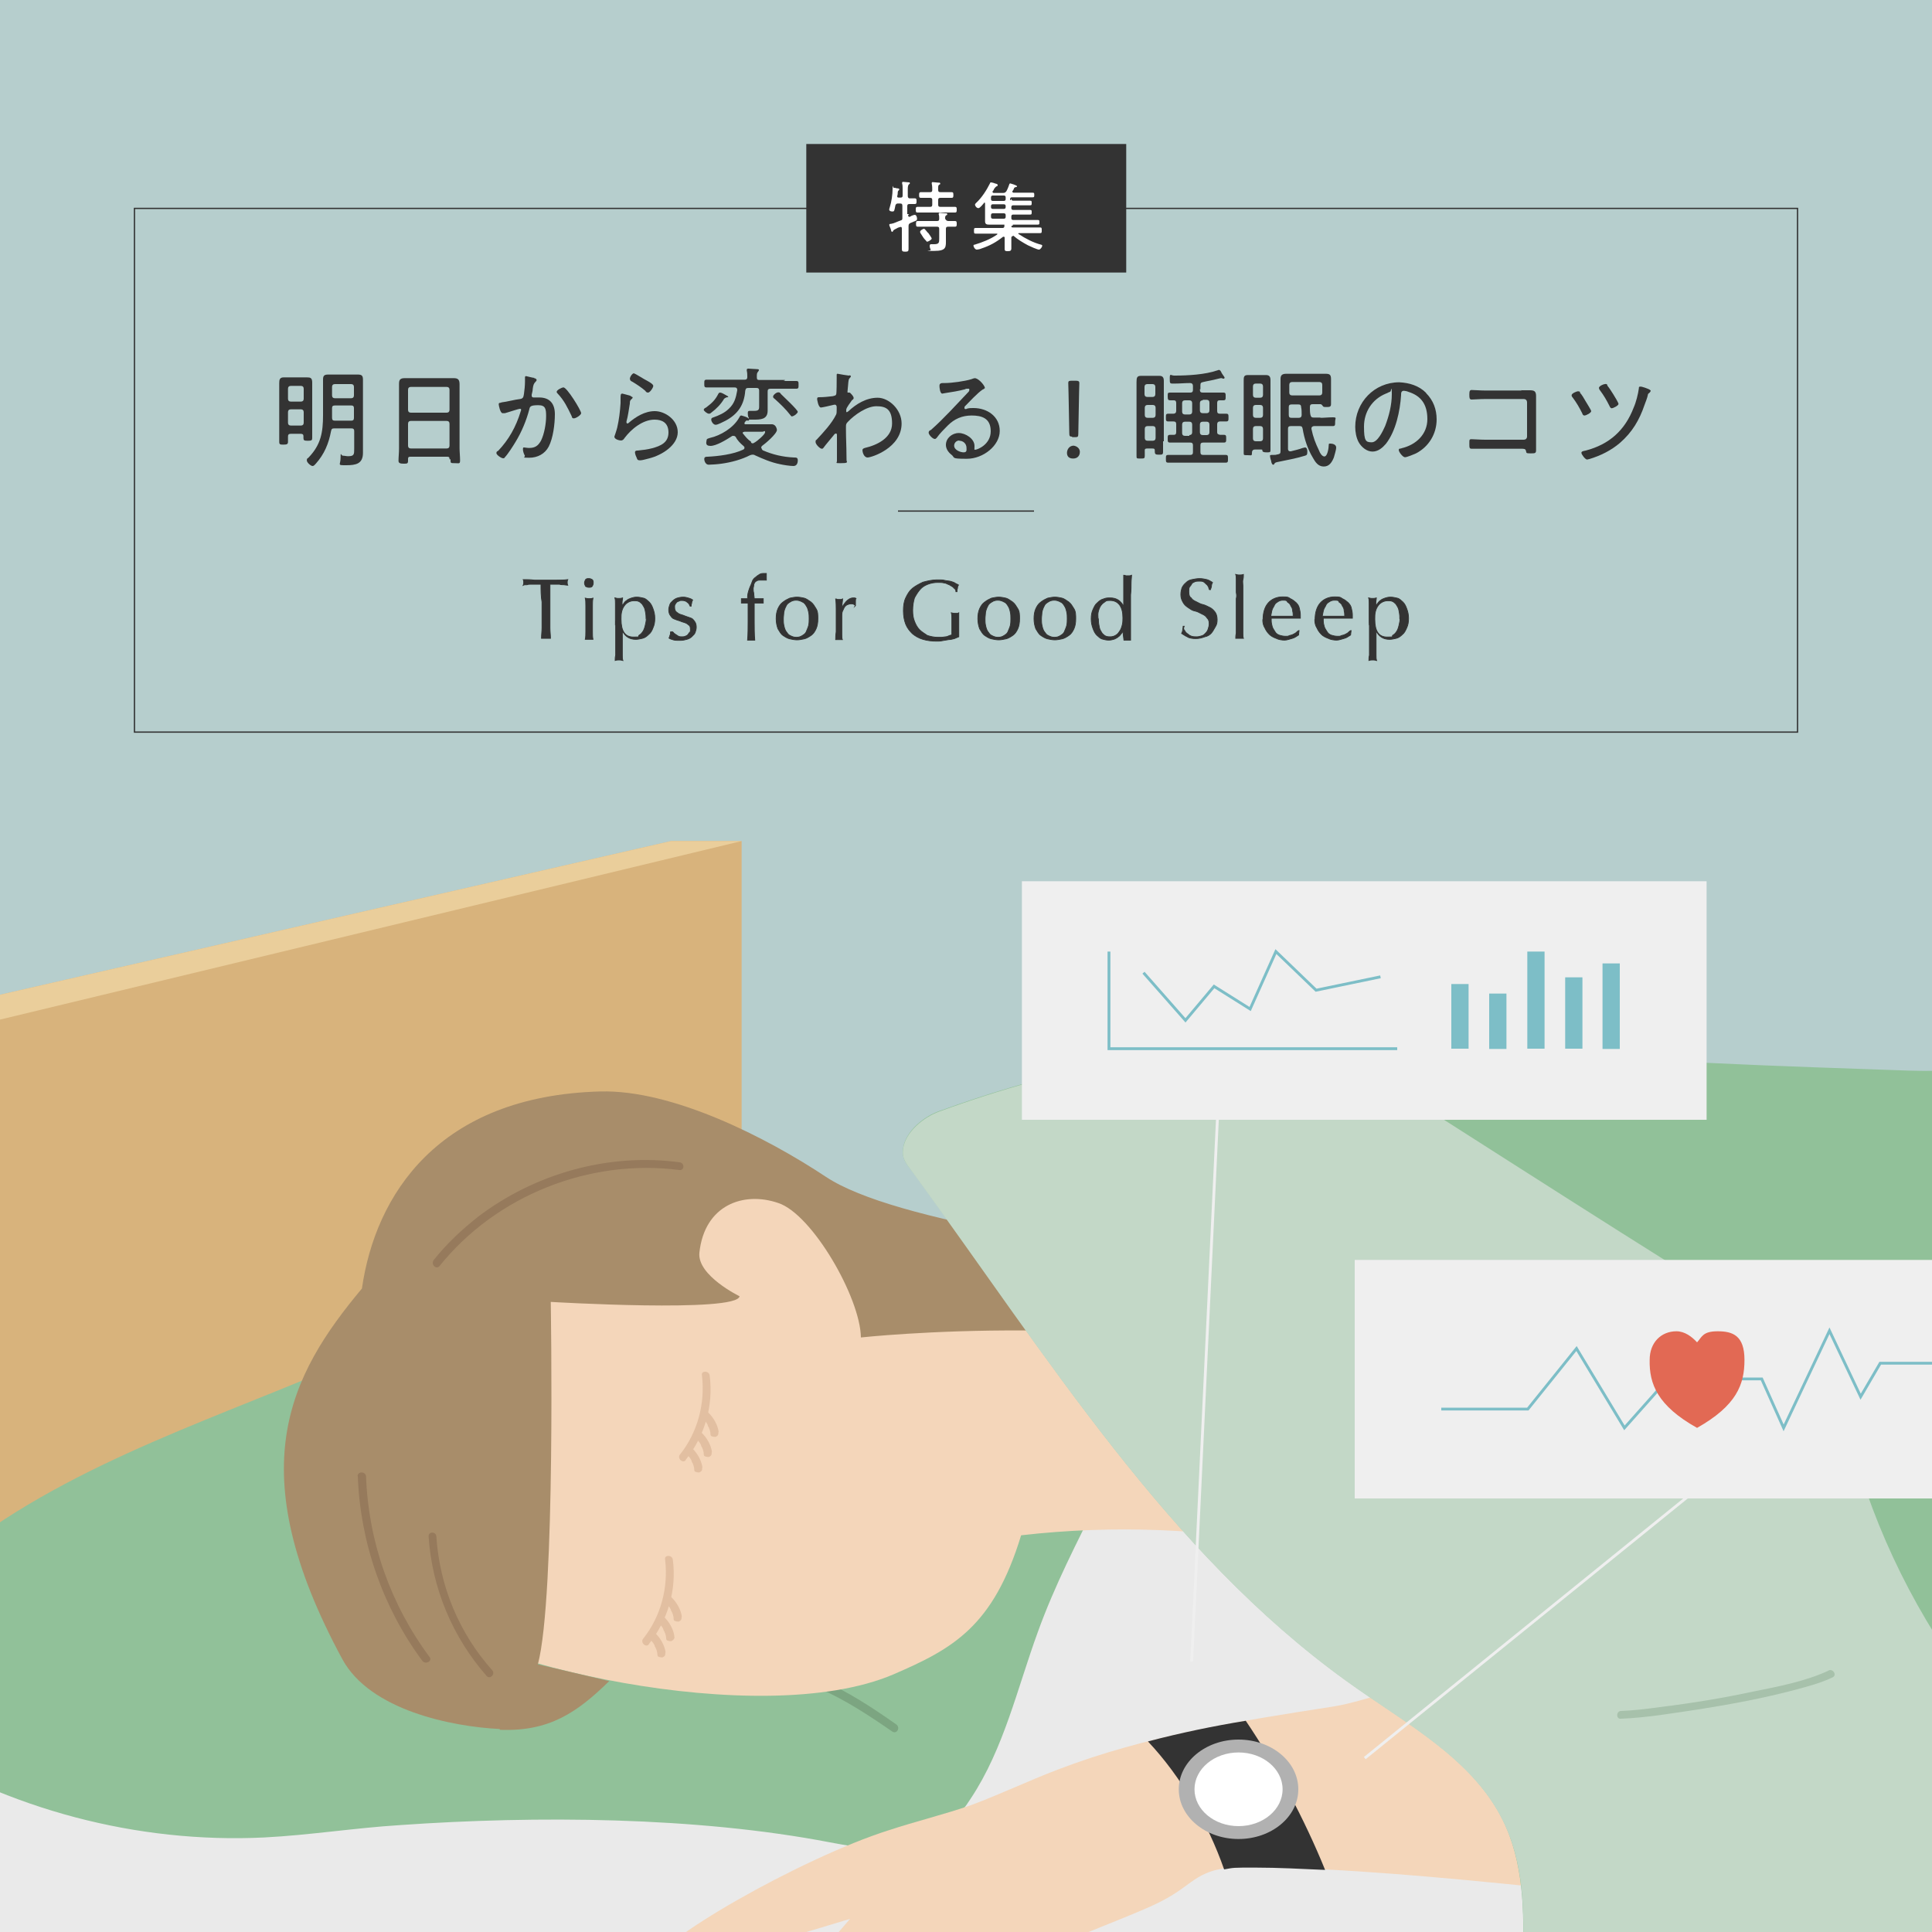
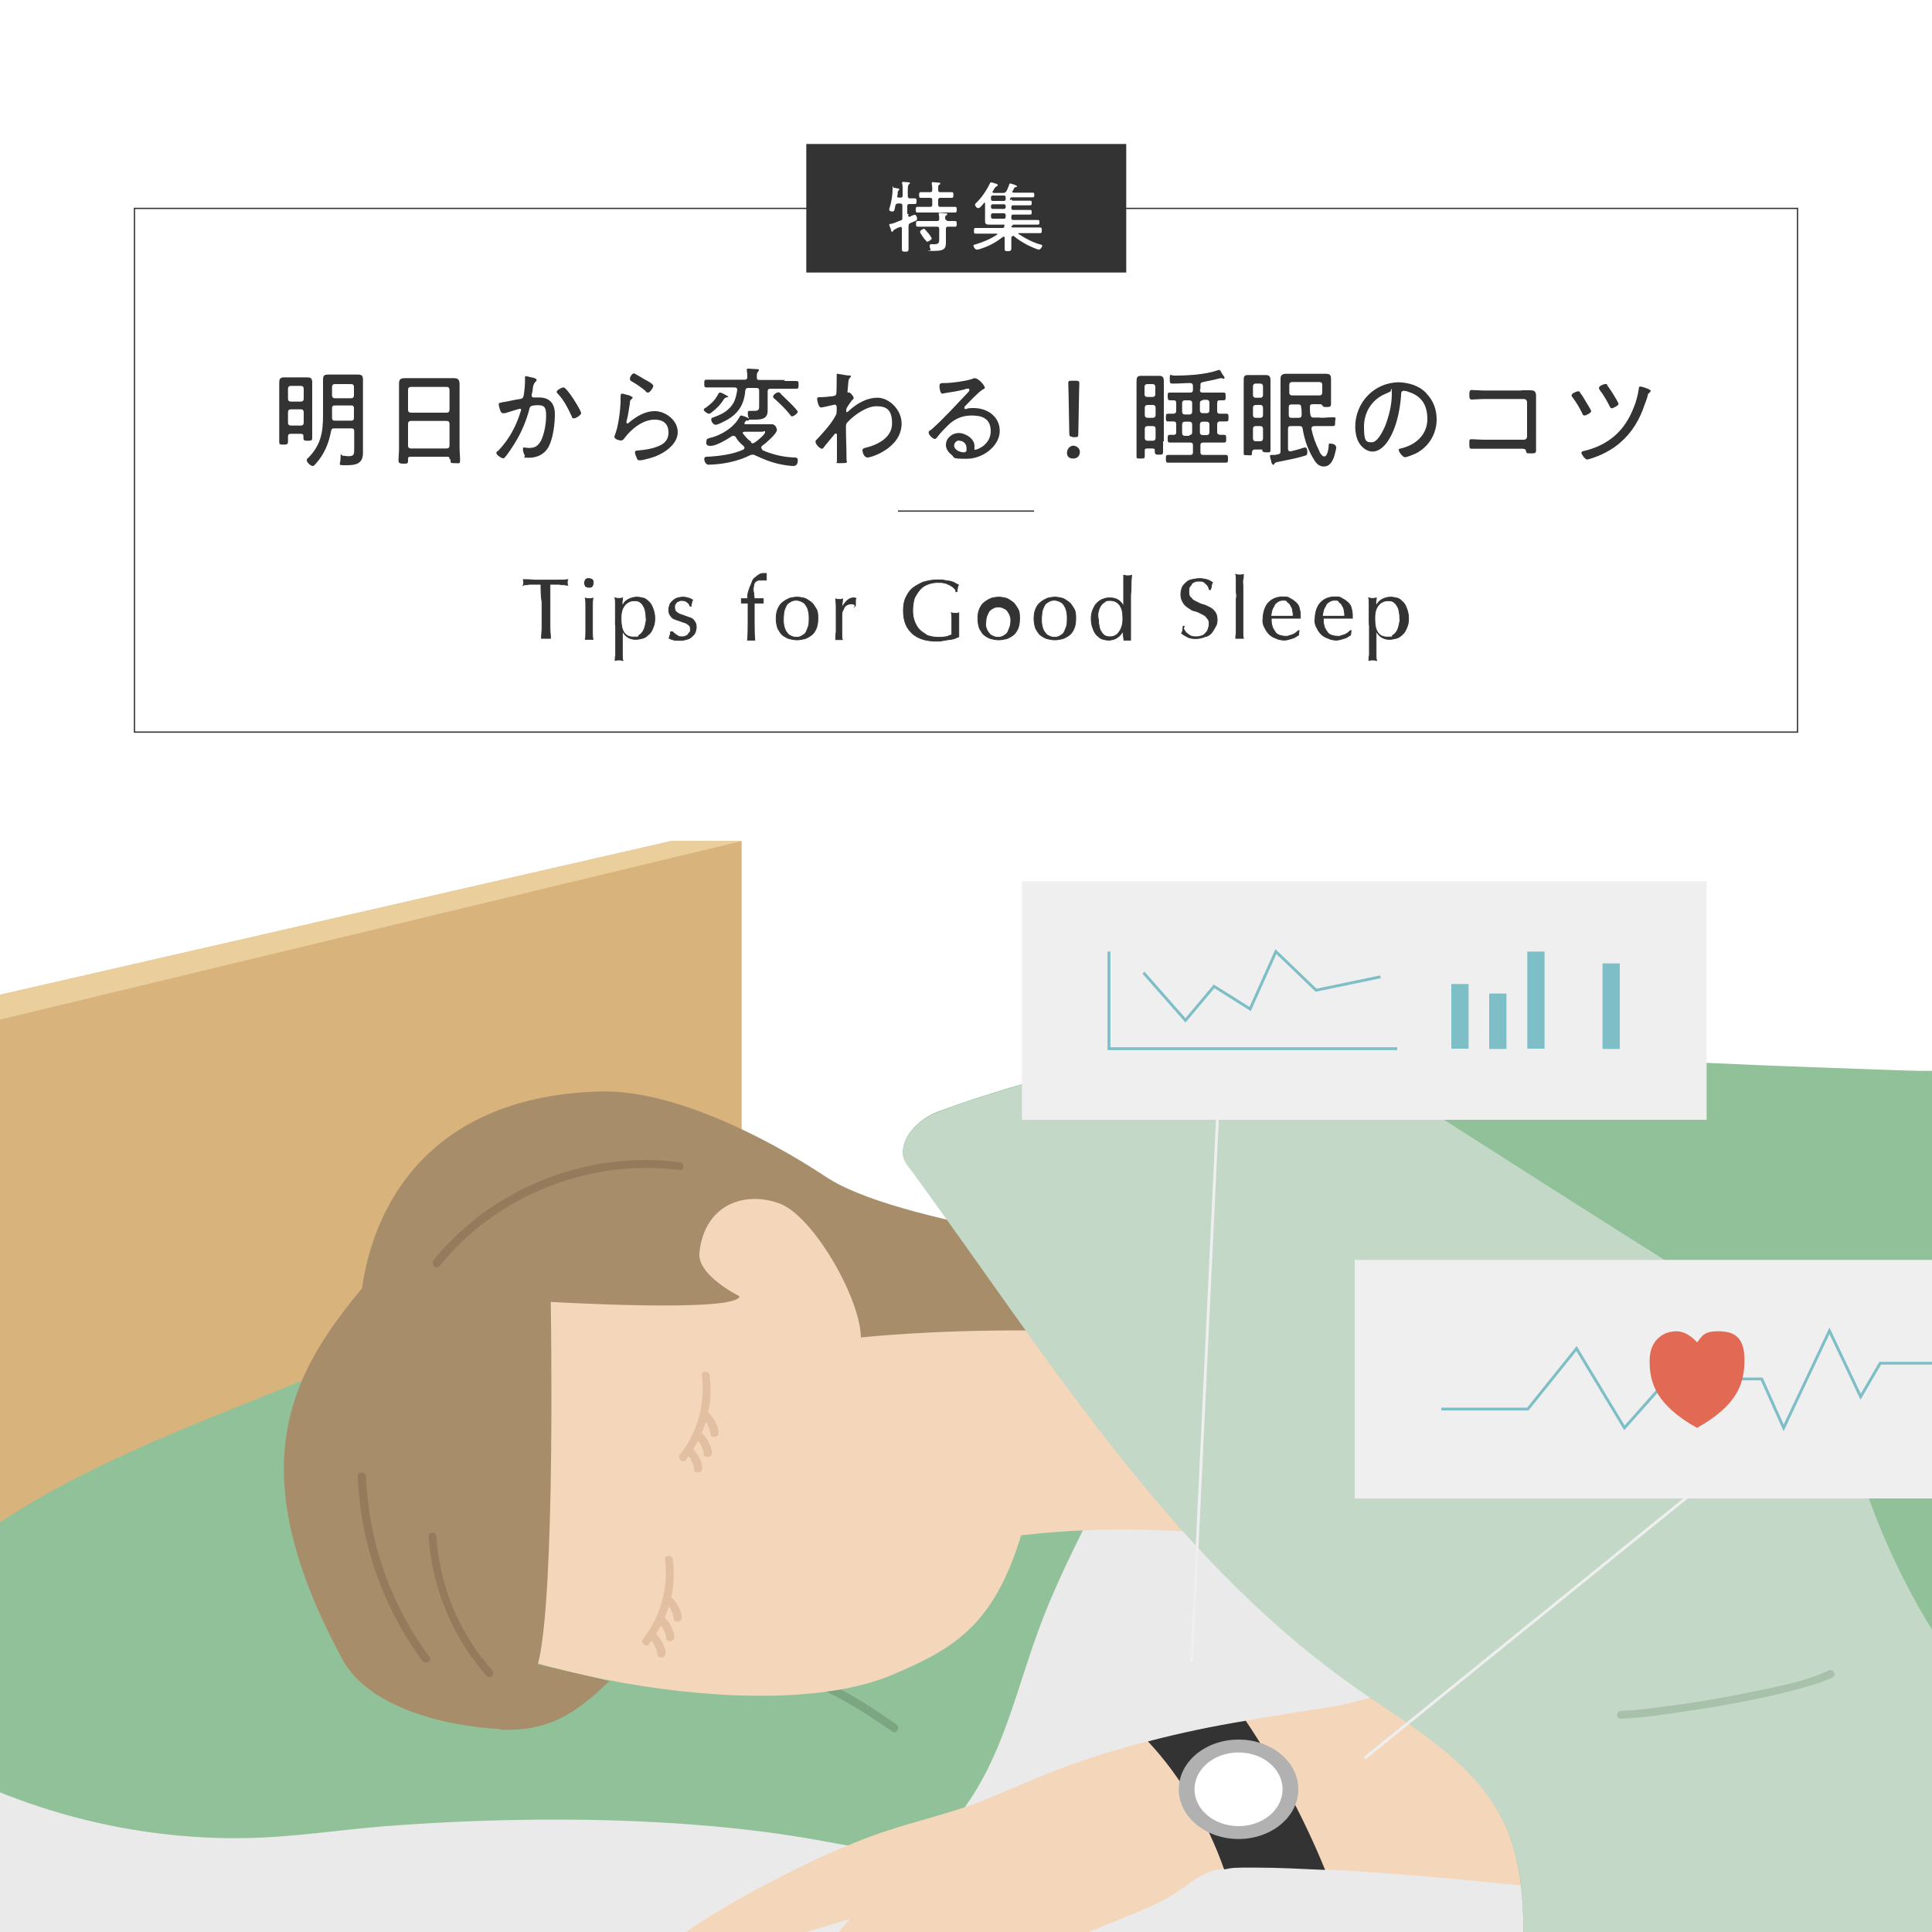
<svg xmlns="http://www.w3.org/2000/svg" version="1.1" viewBox="0 0 750 750">
  <defs>
    <style>
      .cls-1, .cls-2, .cls-3, .cls-4 {
        fill: none;
      }

      .cls-5 {
        fill: #e0e0e0;
      }

      .cls-6 {
        fill: #7ca581;
      }

      .cls-7 {
        fill: #eace9b;
      }

      .cls-8 {
        fill: #eaeaea;
      }

      .cls-9 {
        fill: #f4d6ba;
      }

      .cls-10 {
        fill: #967a5c;
      }

      .cls-2 {
        stroke: #efefef;
      }

      .cls-2, .cls-11, .cls-3, .cls-4 {
        stroke-miterlimit: 10;
      }

      .cls-2, .cls-4 {
        stroke-width: 1.1px;
      }

      .cls-12 {
        fill: #efefef;
      }

      .cls-13 {
        fill: #dbdbdb;
      }

      .cls-14 {
        fill: #a7c1ab;
      }

      .cls-15 {
        fill: #91c199;
      }

      .cls-16 {
        fill: #b6cecd;
      }

      .cls-11 {
        stroke-width: .3px;
      }

      .cls-11, .cls-3 {
        stroke: #333;
      }

      .cls-11, .cls-17 {
        fill: #333;
      }

      .cls-3 {
        stroke-width: .5px;
      }

      .cls-18 {
        fill: #b1b1b1;
      }

      .cls-19 {
        fill: #e26954;
      }

      .cls-20 {
        fill: #fff;
      }

      .cls-21 {
        fill: #c49762;
      }

      .cls-22 {
        fill: #d8b37c;
      }

      .cls-23 {
        fill: #a88d6a;
      }

      .cls-4 {
        stroke: #7dbec7;
      }

      .cls-24 {
        clip-path: url(#clippath);
      }

      .cls-25 {
        fill: #e2bfa1;
      }

      .cls-26 {
        fill: #7dbec7;
      }

      .cls-27 {
        fill: #c3d8c7;
      }
    </style>
    <clipPath id="clippath">
      <rect class="cls-1" x="0" width="750.1" height="750.1" />
    </clipPath>
  </defs>
  <g>
    <g id="_レイヤー_1" data-name="レイヤー_1">
      <g id="back">
        <g class="cls-24">
          <g>
-             <rect class="cls-16" x="-270.4" y="-24.7" width="1828.2" height="1051.4" />
            <rect class="cls-22" x="-217.9" y="905.3" width="1775.5" height="121.4" />
            <g>
              <polygon class="cls-22" points="287.9 636.1 287.9 326.5 260.5 326.5 -270.4 448.1 -270.4 951.9 287.9 636.1" />
              <polygon class="cls-7" points="-270.4 460.9 287.9 326.5 260.5 326.5 -270.4 448.1 -270.4 460.9" />
            </g>
            <g>
              <path class="cls-8" d="M-205.8,736.2c-8.2,3.9-11.1,13-11.3,22.8-.7,47.5-4.3,165,16.3,166.1,14.3.7,45.5,2.4,50.1,2.6,462.2,12.4,1183.7,3.9,1708.3,7.6v-413l-1240.3,5.2-523.1,208.8Z" />
              <path class="cls-13" d="M1557.6,760.9c-423.4,12.1-1364.5-.7-1772.9-13.9-1.3,3.7-2,7.8-2,12.1-.7,47.5-4.3,165,16.3,166.1,14.3.7,45.5,2.4,50.1,2.6,462.2,12.4,1183.7,3.9,1708.3,7.6l.2-174.5" />
            </g>
            <g>
              <path class="cls-15" d="M259,462.2c-38.6,23.4-78,46-119.2,64.2-52.9,23.4-109.9,40.3-155.7,75.9-12.8,10-35.1,32.5-37.1,48.6-.7,4.6-.2,9.1,1.7,13.2,2.6,5.4,7.8,8.9,12.8,12.1,41.8,26.2,91.7,39.5,141.1,37.1,17.6-.9,35.1-3.7,52.7-4.8,52.7-3.7,114.9-3.3,166.9,6.7,12.8,2.4,26.7,4.8,38.2-1.1,6.9-3.5,12.4-9.5,16.5-16,12.8-19.3,18-42.7,26-64.6,6.5-18,15.2-34.9,23.8-52,11.9-23.6,23.8-47,35.8-70.7-14.5-16.5-39.9-15.8-61.8-16.3-42.7-.9-124.7-41.4-141.8-32.3" />
              <path class="cls-6" d="M285.9,649.9c22.8-2.6,42.7,10,60.5,22.3,1.7,1.1,3.3-1.5,1.5-2.8-18.2-12.8-38.8-25.6-62.2-22.8-2,.4-2,3.5.2,3.3h0Z" />
            </g>
            <path class="cls-5" d="M-215.1,747.1" />
            <g>
              <polyline class="cls-7" points="86.9 1026.7 198.3 912.5 198.3 863.3 -147.9 863.3 -270.4 933.7 -270.4 1026.7 86.9 1026.7" />
              <polyline class="cls-21" points="86.9 1026.7 180.5 930.7 180.5 1026.7 86.9 1026.7" />
              <polygon class="cls-22" points="26 1026.7 198.3 863.3 198.3 912.5 86.9 1026.7 26 1026.7" />
            </g>
            <g>
              <polygon class="cls-8" points="73.7 858.9 -29.7 849.2 -122.5 922.2 -122.5 934.1 -10.5 942.4 73.7 870.8 73.7 858.9" />
              <polygon class="cls-17" points="-12.8 925.9 51.8 871.1 -39.7 862.4 -111.5 918.5 -12.8 925.9" />
              <ellipse class="cls-20" cx="14" cy="860.2" rx="7.6" ry="3.3" />
              <polygon class="cls-18" points="-10.5 930.7 -10.5 942.4 73.7 870.8 73.7 858.9 -10.5 930.7" />
              <polyline class="cls-13" points="-10.5 930.7 -10.5 942.4 -122.5 934.1 -122.5 922.2 -10.5 930.7" />
            </g>
            <g>
              <path class="cls-9" d="M559.5,656c-13.9-3.3-28,4.3-42.1,6.5-36.2,5.6-72.6,11.3-106.9,24.5-11.3,4.3-22.1,9.5-33.4,13.7-10.6,3.7-21.5,6.3-32.1,9.8-33.6,10.6-93,44.4-91.3,52.2,0,7.4,19.5-.7,28.8-3.5,15.8-4.8,31.7-9.5,47.5-14.3-9.8,11.3-19.7,22.5-27.3,35.3s-19.7,38.8-11.7,42.5c6.7,2.8,23.2-20.6,32.1-33.2-4.6,10.4-15.8,28.8-9.1,33,6.1,2.2,12.8-11.7,17.6-19.1,9.3-14.5,20.8-27.5,34-38.8-8.2,15-23.6,52-15.6,55.1,8,3.3,24.9-31.7,33.4-47.3,1.5-2.8,3-5.6,5.4-7.8,2.2-2,4.8-3,7.4-3.9,13.7-5.6,27.5-11.1,41.2-16.7,6.7-2.8,13.4-5.4,19.5-9.5,3.7-2.4,6.9-5.4,11.1-7.2,5.9-2.6,12.6-2.6,18.9-2.6,36.4.7,72.8,4.1,109.3,7.8.2.2,10-66.1-36.6-76.5Z" />
              <path class="cls-25" d="M327.5,784.8c2.4-5.6,5.9-10.4,10.2-14.7s9.1-8,13.9-11.9c1.5-1.3-.7-3.5-2.2-2.2-9.5,7.8-19.5,15.6-24.5,27.3-.9,1.7,1.7,3.3,2.6,1.5h0Z" />
              <path class="cls-17" d="M445.7,676c12.6-3.3,25.1-5.9,37.9-8,11.7,17.3,23,38.6,30.8,57.9-9.1-.4-18.2-.9-27.1-.9s-8.2,0-12.1.7c-6.3-18-16.7-36-29.5-49.6" />
              <ellipse class="cls-18" cx="480.8" cy="694.6" rx="23.2" ry="19.3" />
              <ellipse class="cls-20" cx="480.8" cy="694.6" rx="17.1" ry="14.3" />
            </g>
            <g>
              <path class="cls-9" d="M159.3,623.3c22.3,22.3,135.7,48.8,187.5,26.7,23.2-10,38.8-18.6,49.6-54,35.8-4.1,72-2.6,107.3,4.1.7-27.3-5.4-54.8-17.8-79.6-2.2-4.1-4.6-8.5-8.2-11.3s-8.7-4.1-13.2-4.8c-25.6-3.5-53.3,6.7-76.3-4.8-8.5-4.1-15.4-10.8-23-16.5-30.6-23-70.5-28.4-108.6-29.3-21.5-.4-43.4.4-62.9,9.1-46.8,21.5-91.1,105.6-34.5,160.2" />
              <g>
                <path class="cls-25" d="M251.9,638.2c7.4-9.3,10.8-21,9.3-32.7-.2-2-3.5-2-3,0,1.3,10.8-1.7,22.1-8.5,30.6-1.3,1.5,1.1,3.7,2.2,2.2h0Z" />
                <path class="cls-25" d="M258.4,641.5c-.4-2.8-2-5.6-4.1-7.6-.7-.7-1.7-.7-2.2,0-.7.7-.7,1.7,0,2.2.4.4.9.9,1.3,1.5.2.2-.2-.2,0,0l.2.2c0,.2.2.2.2.4.2.2.4.7.4.9s.2.2.2.4c0,0,0,.2.2.2,0,0,.2.2,0,0,0-.2,0,0,0,0v.2q0,.2.2.4c.2.7.4,1.3.4,2s.4.9.7.9c.4.2.9.2,1.3.2.4-.2.7-.4.9-.7.2-.4.2-.9.2-1.3h0Z" />
                <path class="cls-25" d="M261.8,635.2c-.4-2.8-2-5.6-4.1-7.6-.7-.7-1.7-.7-2.2,0-.7.7-.7,1.7,0,2.2.4.4.9.9,1.3,1.5.2.2-.2-.2,0,0l.2.2c0,.2.2.2.2.4.2.2.4.7.4.9s.2.2.2.4c0,0,0,.2.2.2,0,0,.2.2,0,0,0-.2,0,0,0,0v.2q0,.2.2.4c.2.7.4,1.3.4,2s.4.9.7.9c.4.2.9.2,1.3.2.4-.2.7-.4.9-.7.4-.4.4-.9.2-1.3h0Z" />
                <path class="cls-25" d="M264.7,627.6c-.4-2.8-2-5.6-4.1-7.6-.7-.7-1.7-.7-2.2,0-.7.7-.7,1.7,0,2.2.4.4.9.9,1.3,1.5.2.2-.2-.2,0,0l.2.2c0,.2.2.2.2.4.2.2.4.7.4.9s.2.2.2.4c0,0,0,.2.2.2,0,0,.2.2,0,0,0-.2,0,0,0,0v.2q0,.2.2.4c.2.7.4,1.3.4,2s.4.9.7.9c.4.2.9.2,1.3.2.4-.2.7-.4.9-.7.2-.4.2-.9.2-1.3h0Z" />
              </g>
              <g>
                <path class="cls-25" d="M266.2,566.7c7.4-9.3,10.8-21,9.3-32.7-.2-2-3.5-2-3,0,1.3,10.8-1.7,22.1-8.5,30.6-1.3,1.5,1.1,3.7,2.2,2.2h0Z" />
                <path class="cls-25" d="M272.7,569.7c-.4-2.8-2-5.6-4.1-7.6-.7-.7-1.7-.7-2.2,0-.7.7-.7,1.7,0,2.2.4.4.9.9,1.3,1.5.2.2-.2-.2,0,0l.2.2c0,.2.2.2.2.4.2.2.4.7.4.9s.2.2.2.4c0,0,0,.2.2.2,0,0,.2.2,0,0,0-.2,0,0,0,0v.2q0,.2.2.4c.2.7.4,1.3.4,2s.4.9.7.9c.4.2.9.2,1.3.2.4-.2.7-.4.9-.7.2-.4.2-.7.2-1.3h0Z" />
                <path class="cls-25" d="M276.4,563.7c-.4-2.8-2-5.6-4.1-7.6-.7-.7-1.7-.7-2.2,0-.7.7-.7,1.7,0,2.2.4.4.9.9,1.3,1.5.2.2-.2-.2,0,0l.2.2c0,.2.2.2.2.4.2.2.4.7.4.9s.2.2.2.4c0,0,0,.2.2.2,0,0,.2.2,0,0,0-.2,0,0,0,0v.2q0,.2.2.4c.2.7.4,1.3.4,2s.4.9.7.9c.4.2.9.2,1.3.2.4-.2.7-.4.9-.7.2-.4.2-.9.2-1.3h0Z" />
                <path class="cls-25" d="M279,555.9c-.4-2.8-2-5.6-4.1-7.6-.7-.7-1.7-.7-2.2,0-.7.7-.7,1.7,0,2.2.4.4.9.9,1.3,1.5.2.2-.2-.2,0,0l.2.2c0,.2.2.2.2.4.2.2.4.7.4.9s.2.2.2.4c0,0,0,.2.2.2,0,0,.2.2,0,0,0-.2,0,0,0,0v.2q0,.2.2.4c.2.7.4,1.3.4,2s.4.9.7.9c.4.2.9.2,1.3.2.4-.2.7-.4.9-.7.2-.4.2-.9.2-1.3h0Z" />
              </g>
            </g>
            <g>
              <path class="cls-23" d="M194,671.2c-18.4-.9-50.3-7.2-61.1-27.1-39.9-73.7-20.6-110.1,7.6-143.9,5.2-36.2,29.5-74.8,92.6-76.5,28-.7,64.4,17.8,87.6,33.2,53.1,35.1,331.3,44.9,359.7,76.3,16,17.8-33.4,50.7-41.8,50.3-29-1.7-76.7-37.3-119-50.9-77.8-25.1-185.4-13.4-185.4-13.4-.2-15.4-18.9-47.9-32.1-52.2-13.4-4.6-28.6.7-30.6,19.3-.9,8.9,15.6,16.9,15.6,16.9-.9,6.5-73.3,2.2-73.3,2.2,0,0,2,114.5-5,140.7l27.7,6.5c-12.4,12.1-23.2,19.7-42.5,18.9Z" />
              <path class="cls-10" d="M138.9,573c.9,25.8,9.8,51.2,25.1,71.8,1.3,1.5,3.9,0,2.8-1.5-15.2-20.4-23.8-44.9-24.7-70.2-.2-2-3.3-2-3.3,0h0Z" />
              <path class="cls-10" d="M166.4,596.6c1.3,19.9,9.3,39,22.5,54,1.3,1.5,3.5-.7,2.2-2.2-12.8-14.3-20.4-32.5-21.7-51.8,0-2.2-3.3-2.2-3,0h0Z" />
              <path class="cls-10" d="M170.6,491.5c22.1-27.5,58.3-41.8,93.2-37.3,2,.2,2-2.8,0-3-27.5-3.7-56.1,4.3-78.3,21.2-6.3,5-12.1,10.4-17.1,16.7-1.3,1.7.9,3.9,2.2,2.4h0Z" />
            </g>
            <path class="cls-15" d="M1557.6,726.5c-96.3-11.3-177.3,10.6-274,18.6-96.7,8-222,0-304.6,50.7-18,11.1-35.6,23.4-55.1,31.4-18,7.4-37.1,10.8-56.1,14.3-42.3,7.6-84.8,15.4-127,23-42.3,7.6-85.2,15.4-127.7,10.4-8.5-1.1-18-3.3-22.3-10.6-3-5-2.8-11.1-2.6-16.9.9-27.5,2-55.1,2.8-82.6.7-18.9,1.1-38.6-6.5-55.9-11.5-26-39-39.9-62-56.6-69.2-49.9-115.8-125.5-167.6-196.6-2.6-3.5-5-5.4-4.3-10,.9-6.5,8-12.4,14.3-14.5,70.2-25.6,146.6-34.3,220.7-24.5,41.8,5.4,113.2,7.4,155.2,8.9,61.1,2.2,176-25.6,258.2-42.5,202.9-41.6,369,53.8,558.9,57v296.4" />
            <g>
              <path class="cls-27" d="M832.4,848.1c-9.3-37.7,2.6-89.1-12.1-123.1-8.7-19.9-25.4-35.1-39.9-51.4-24.5-27.5-43.8-59.8-55.9-94.7-5.9-16.3-10.2-33.4-20.8-47.3-9.5-12.6-23.2-21-36.4-29.3-47.9-29.7-106.4-67.6-156.3-99.1-49.9,1.5-99.3,11.1-146.1,28.2-6.3,2.2-13.4,8-14.3,14.5-.7,4.3,1.7,6.3,4.3,10,51.8,71.1,98.6,146.8,167.6,196.6,23,16.7,50.5,30.6,62,56.6,7.8,17.3,7.2,37.1,6.5,55.9-.9,27.5-2,55.1-2.8,82.6-.2,5.9-.2,11.9,2.6,16.9,4.3,7.4,13.9,9.5,22.3,10.6,42.5,5,85.4-2.6,127.7-10.4,30.8-5.4,61.1-11.1,91.7-16.7" />
              <path class="cls-14" d="M801.6,767.9c-36.6,3.5-73.9-2.2-108-16.3-2-.9-2.6,2.2-.9,3,34.3,14.3,71.8,19.9,108.8,16.5,2-.2,2-3.5,0-3.3h0Z" />
              <path class="cls-14" d="M709.7,648.6c-8.9,4.1-19.3,6.1-28.8,8-12.1,2.6-24.3,4.6-36.6,6.1-5,.7-10,1.3-15,1.5-2,0-2,3.3,0,3,10.2-.4,20.4-2.2,30.6-3.7,12.6-2,24.9-4.3,37.3-7.6,4.8-1.3,9.8-2.6,14.3-4.8,1.7-.9,0-3.5-1.7-2.6h0Z" />
            </g>
          </g>
        </g>
        <line class="cls-2" x1="473" y1="426" x2="462.6" y2="645" />
        <line class="cls-2" x1="529.8" y1="682.5" x2="657.9" y2="578.8" />
        <g>
          <g>
            <path class="cls-17" d="M112.9,168.4c-.9,0-1.1.4-1.1,1.1v2c0,.9-.4,1.1-1.7,1.1s-1.7,0-1.7-1.1v-22.8c0-1.3.2-2.2,1.7-2.2h9.1c1.3,0,2,.2,2,2v21.5c0,.9-.2,1.1-1.7,1.1s-1.7-.2-1.7-1.1v-.7c0-.7-.4-.9-1.1-.9h-3.7ZM117.9,150.9c0-.7-.4-1.1-1.1-1.1h-3.9c-.7,0-1.1.4-1.1,1.1v3.9c0,.7.4,1.1,1.1,1.1h3.9c.7,0,1.1-.4,1.1-1.1v-3.9ZM116.8,165.2c.7,0,1.1-.4,1.1-1.1v-4.1c0-.7-.4-1.1-1.1-1.1h-3.9c-.7,0-1.1.4-1.1,1.1v4.1c0,.7.4,1.1,1.1,1.1h3.9ZM129.8,166.3c-.9,0-1.1.2-1.3,1.1-.9,4.8-2.6,8.9-5.9,12.6-.4.4-.7.9-1.3.9s-2.2-1.3-2.2-2.2.4-.7.7-1.1c4.8-5,5.6-9.8,5.6-16.5v-13.7c0-1.5.4-2,2-2h11.5c1.5,0,2,.4,2,2v28.4c0,4.3-2.8,4.8-6.5,4.8s-2.2,0-2.2-2.8.2-.9.9-.9,1.3.2,2,.2c2.4,0,2.4-.7,2.4-3v-6.7c0-.9-.4-1.1-1.1-1.1h-6.5ZM136.3,154.6c.7,0,1.1-.4,1.1-1.1v-3.3c0-.7-.4-1.1-1.1-1.1h-6.3c-.7,0-1.1.4-1.1,1.1v3.3c0,.7.4,1.1,1.1,1.1h6.3ZM130,157.4c-.9,0-1.1.4-1.1,1.1v3.7c0,.9.4,1.1,1.1,1.1h6.3c.9,0,1.1-.4,1.1-1.1v-3.7c0-.9-.4-1.1-1.1-1.1h-6.3Z" />
            <path class="cls-17" d="M174.5,178.2c0-.7-.2-.9-.9-.9h-14.3c-.7,0-.9.2-.9.9v.7c0,1.1-.4,1.1-1.7,1.1s-2-.2-2-1.1c0-1.5.2-3,.2-4.8v-25.1c0-1.5.4-2.2,2.2-2.2h19.1c1.7,0,2.2.7,2.2,2.4v24.7c0,1.5.2,3.3.2,4.8s-.4,1.1-2,1.1-1.7,0-1.7-1.1v-.4h-.4ZM173.4,160.2c.7,0,1.1-.4,1.1-1.1v-7.8c0-.7-.4-1.1-1.1-1.1h-13.9c-.7,0-1.1.4-1.1,1.1v7.8c0,.7.4,1.1,1.1,1.1h13.9ZM158.4,173c0,.7.4,1.1,1.1,1.1h13.9c.7,0,1.1-.4,1.1-1.1v-8.5c0-.7-.4-1.1-1.1-1.1h-13.9c-.7,0-1.1.4-1.1,1.1v8.5Z" />
            <path class="cls-17" d="M207.2,146.8c.4,0,1.1.2,1.1.7s-.2.4-.4.7c-.7.7-.9,1.3-1.1,2.8,0,.7-.2,1.3-.4,2.2v.4c0,.4.2.7.7.7h2.2c4.3,0,6.1,2.6,6.1,6.5s-.7,9.3-2.4,12.6c-1.5,2.8-4.3,4.3-7.6,4.3s-1.3-.2-1.7-.9c-.4-.7-.7-1.7-.7-2.4s.2-.7.4-.7c.4,0,1.1.2,2,.2,2.4,0,3.5-.9,4.6-2.8,1.3-2.6,2-6.7,2-9.5s-.2-4.3-3-4.3-3.3.4-3.5,1.5c-1.1,4.3-3,8.9-5.4,12.8-.9,1.5-3,4.8-4.1,5.9-.2.4-.4.4-.7.4-.7,0-2.6-1.3-2.6-2s.4-.7.7-.9c4.1-4.3,6.9-9.3,8.7-15.2,0-.2.2-.4.2-.7s-.2-.4-.4-.4c-.7,0-5,1.5-5.9,1.7h-.9c-.9,0-1.5-3-1.5-3.5,0-.7.7-.4,1.1-.7,2-.2,5.2-1.1,7.2-1.3,1.3-.2,1.3-.9,1.5-2,.2-1.3.4-3.3.4-4.8v-1.7c0-.2.2-.4.4-.4.2,0,2.6.7,3.3.7ZM225.6,160.4c0,.7-2,2-2.8,2s-.7-.4-.9-.9c-1.7-3.5-2.8-5.9-5.4-8.7-.2-.2-.4-.4-.4-.7,0-.7,2-1.7,2.6-1.7,1.3-.2,6.9,8.9,6.9,10Z" />
            <path class="cls-17" d="M244.9,153.9c.2,0,.7.2.7.4s-.2.4-.2.4c-.7.7-.9.7-.9,2-.4,2.4-.7,4.8-1.3,6.9v.4c0,.2.2.4.4.4s.4-.2.4-.2c2.8-2.4,6.3-4.6,10.2-4.6s8.9,3.3,8.9,8.2-5.9,8.9-11.3,10.2c-.9.2-2.4.7-3.3.7s-1.1-.2-1.3-.9c-.2-.4-.7-1.5-.7-2.2s.7-.7,1.1-.7c2-.2,3.7-.4,5.6-.9,3.3-.9,6.3-2.2,6.3-6.1s-2.6-5-5.4-5c-4.6,0-9.1,3.7-11.7,7.2-.2.4-.7.9-1.3.9s-2.6-.4-2.6-1.5c0,0,.9-2.6,1.1-3.5.7-3,1.1-6.3,1.3-9.5v-1.7c0-1.5,0-2,.7-2,.2,0,2.6.7,3.3.9ZM246.2,145c.4,0,4.1,2.4,5,2.8.7.4,2.4,1.3,2.4,2s-1.3,2.6-2,2.6-.9-.4-1.1-.7c-1.5-1.3-3.5-2.6-5-3.5-.4-.2-.9-.4-.9-.9-.4-.4.7-2.4,1.5-2.4Z" />
            <path class="cls-17" d="M281.8,154.4c-.2,0-.4.2-.7.4-1.3,2.2-3,3.9-5,5.4-.2.2-.4.4-.9.4-.7,0-2-1.1-2-1.5s.4-.7.9-.9c2.2-1.7,3.5-2.8,4.8-5.4.2-.2.2-.4.7-.4s1.7.7,2.4,1.1c.2.2.7.2.7.7-.2,0-.9,0-.9.2ZM304.1,147.9h5c.9,0,.9.4.9,1.5s0,1.5-.9,1.5h-10c-.9,0-1.1.4-1.1,1.1v7.4c0,3.5-2.8,3.5-5.6,3.5s-1.5,0-1.7-.7c-.4-.4-.4-1.5-.4-2s.2-.7.7-.7h1.7c2.2,0,2-.7,2-2.6v-5.2c0-.9-.4-1.1-1.1-1.1h-3c-.9,0-1.1.2-1.3,1.1-.4,5.4-2.8,9.1-7.8,11.7-.9.4-2.8,1.5-3.7,1.5s-1.7-1.3-1.7-2,.4-.7.9-.9c2-.7,4.3-1.7,5.9-3.3,2.2-2,2.8-4.3,3.3-7.2,0-.9-.4-1.1-1.1-1.1h-10.8c-.9,0-.9-.4-.9-1.5s0-1.5.9-1.5h14.7c.7,0,1.1-.2,1.1-1.1s0-1.5-.2-2.4v-.4c0-.4.4-.4.7-.4.4,0,2.6.2,3.3.2s.7.2.7.4-.2.4-.4.7c-.4.4-.4.9-.4,2s.4,1.1,1.1,1.1h9.8v.2ZM295.7,174.1c0,.4.2.4.4.7,3.9,1.7,7.8,2.6,12.1,2.8.9,0,1.5,0,1.5,1.1s-.4,2.2-1.7,2.2-3.9-.4-5.2-.7c-3.5-.7-6.5-2-9.8-3.5-.2-.2-.7-.2-.9-.2-.4,0-.7.2-.9.2-3.3,1.7-7.4,2.8-11.1,3.3-1.3.2-3.9.4-5,.4s-1.7-1.3-1.7-2.2.7-.9,1.3-.9c4.1-.2,10-.9,13.9-2.8.2-.2.4-.2.4-.7s-.2-.4-.4-.7c-1.1-.9-2.4-2.2-3-3.5-.2-.2-.4-.4-.9-.4s-.4,0-.7.2c-2,1.3-5.9,3.7-8.2,3.7s-1.5-1.7-1.5-2.2c0-.7.9-.7,1.3-.9,4.1-.9,9.1-3.9,11.3-7.8.4-.7.4-.9.9-.9,0,0,3,.7,3,1.5s-.7.4-.9.4-.9.7-.9,1.1.2.4.4.4h10.2c1.7,0,2,2,2,2.2,0,1.5-4.6,5.4-5.9,6.3,0,.2-.2.2-.2.7ZM292.2,172.1c.4,0,.4-.2.9-.4.7-.4,3.9-3,3.9-3.9s-.4-.2-1.1-.2h-6.9c-.2,0-.7.2-.7.4s0,.2.2.4c.9,1.1,1.7,2.2,3,3,0,.4.2.7.7.7ZM307.6,161.7c-.4,0-.7-.4-.9-.7-1.7-2.2-3.7-4.1-5.9-6.1-.2-.2-.7-.4-.7-.9,0-.7,1.3-1.7,2-1.7s.7.2,1.1.7c.9.9,6.5,6.1,6.5,6.9-.2.7-1.5,1.7-2.2,1.7Z" />
            <path class="cls-17" d="M329.9,145.7c.2,0,.4.2.4.4s-.2.4-.2.4c-.7.7-.7.9-.9,3.3,0,.4-.2,1.7-.2,2.2s0,.4.4.4h.2c.2,0,.4,0,.7.4l.2.2c.4.4.9,1.1.9,1.5s-.4.7-.7.9c-.4.7-2.2,2.8-2.2,3.7s0,.9.2.9.4-.2.7-.4c3-2.8,6.9-5.2,11.3-5.2s9.3,4.6,9.3,10c0,9.5-11.7,13.2-13.2,13.2s-2-2.2-2-2.8.4-.7.9-.9c4.8-1.1,10.6-3.9,10.6-9.5s-2.4-6.7-6.1-6.7-8.5,3.3-11.1,6.1c-.7.7-.7,1.1-.7,2v1.1c0,3.3.2,6.5.2,10s.2,1.7.2,2.2,0,.7-2.4.7-1.5,0-1.5-.9v-9.5c0-.9,0-1.1-.4-1.1s-.7.4-.9.7c-.7.9-3.3,3.9-3.9,4.8-.2.2-.2.4-.7.4-.7,0-2.4-1.7-2.4-2.6s.2-.7.4-.9c2.6-2.8,5.9-6.3,7.6-9.8.2-.4.2-1.3.2-2v-.9c0-.4-.2-.9-.7-.9s-.9.2-1.1.2c-.7.2-3.9.9-4.3.9-1.1,0-1.5-3.3-1.5-3.3,0-.7.4-.7.9-.7,1.7,0,3.5-.2,5.2-.4.7-.2,1.1-.2,1.3-.7.2-.4.2-5.2.2-6.1v-1.5c0-.4.2-.4.4-.4,1.1.2,3.9.7,4.3.7Z" />
            <path class="cls-17" d="M382.4,150.5c0,.2-.7.7-.9.7-2,1.3-5.2,4.8-6.9,6.5-.2.2-.2.4-.2.7s.2.4.4.4.4,0,.7-.2c.7-.2,1.7-.2,2.4-.2,5.4,0,10.2,3.3,10.2,8.9s-6.3,10.8-12.8,10.8-4.3-.4-6.1-1.7c-1.1-.9-2-2.2-2-3.7,0-2.6,2.4-4.6,5-4.6s6.1,2.2,6.1,5-.2.9-.2,1.1.2.4.4.4c.9,0,6.1-2,6.1-7.2s-3.7-6.1-7.4-6.1-6.7,1.3-9.3,3.9c-1.5,1.5-3,3-4.3,4.8-.2.2-.4.4-.7.4-.9,0-2.4-1.7-2.4-2.4s.4-.9.9-1.1c5.2-4.6,9.8-9.8,14.5-14.7.2-.2.4-.4.4-.9s-.2-.4-.7-.4-.7,0-.9.2c-2.6.7-5.2,1.1-7.8,1.5-.2,0-.9.2-1.1.2-.9,0-1.1-2.4-1.1-3s.2-1.1,1.3-1.1h.7c2.8,0,7.8-.7,10.4-1.5.4-.2,1.1-.4,1.5-.4,1.7.4,3.7,3,3.7,3.7ZM372.4,171c-1.1,0-2,.9-2,2,0,1.7,2.4,2.6,3.7,2.6s1.1-.9,1.1-1.7c0-1.7-1.3-2.8-2.8-2.8Z" />
            <path class="cls-17" d="M419.2,175.4c0,1.5-.9,2.6-2.6,2.6s-2.4-.9-2.4-2.2.9-2.8,2.6-2.8c1.3.2,2.4,1.1,2.4,2.4ZM416.2,169.5c-.9,0-1.1-.2-1.1-1.3l-.2-10.8c0-2.4-.2-8-.2-8.7s.2-.9,1.3-.9h1.7c.9,0,1.3.2,1.3.9s-.2,6.3-.2,8.9l-.2,10.8c0,1.1-.2,1.3-1.1,1.3h-1.3v-.2Z" />
            <path class="cls-17" d="M451.5,171.3v4.1c0,1.1-.4,1.1-1.5,1.1s-1.7,0-1.7-1.1,0-1.3-1.1-1.3h-1.7c-1.3,0-1.1.4-1.1,1.5v1.3c0,1.1-.2,1.1-1.7,1.1s-1.5,0-1.5-1.1v-28.6c0-1.7.2-2.4,1.7-2.4h7.2c1.3,0,1.7.7,1.7,2v23.4h-.2ZM448.5,150.2c0-.7-.4-1.1-1.1-1.1h-2c-.7,0-1.1.4-1.1,1.1v2.8c0,.7.4,1.1,1.1,1.1h2c.7,0,1.1-.4,1.1-1.1v-2.8ZM445.5,157.2c-.7,0-1.1.4-1.1,1.1v2.8c0,.7.4,1.1,1.1,1.1h2c.7,0,1.1-.4,1.1-1.1v-2.8c0-.7-.4-1.1-1.1-1.1h-2ZM445.5,165.4c-.7,0-1.1.4-1.1,1.1v3.5c0,.7.4,1.1,1.1,1.1h2c.7,0,1.1-.4,1.1-1.1v-3.5c0-.7-.4-1.1-1.1-1.1h-2ZM465.8,151.3c0,.9.4,1.1,1.1,1.1h8c.9,0,.9.4.9,1.5s0,1.5-.9,1.5h-1.5c-.7,0-.9.4-.9,1.1v3c0,.7.2,1.1,1.1,1.1h2.4c.9,0,.9.4.9,1.5s0,1.5-.9,1.5h-2.4c-.7,0-1.1.4-1.1,1.1v3c0,.7.2.9,1.1,1.1h1.5c.9,0,.9.4.9,1.5s0,1.5-.9,1.5h-8c-.9,0-1.1.4-1.1,1.1v2.6c0,.9.4,1.1,1.1,1.1h8.7c.9,0,.9.4.9,1.5s0,1.5-.9,1.5h-22.3c-.9,0-.9-.4-.9-1.5s0-1.5.9-1.5h8.5c.9,0,1.1-.4,1.1-1.1v-2.6c0-.9-.4-1.1-1.1-1.1h-7.8c-.9,0-.9-.4-.9-1.5s0-1.5.9-1.5h1.5c.7,0,.9-.4.9-1.1v-3c0-.7-.2-1.1-1.1-1.1h-2c-.9,0-.9-.4-.9-1.5s0-1.5.9-1.5h2c.7,0,1.1-.4,1.1-1.1v-3c0-.7-.2-1.1-.9-1.1h-1.3c-.9,0-1.1-.2-1.1-1.5s0-1.5.9-1.5h7.8c.9,0,1.1-.4,1.1-1.1v-1.5c0-.7-.4-1.1-1.1-1.1-2,0-3.9.2-5.9.2s-2,.2-2-2,.4-1.1,1.7-1.1h.4c5,0,11.7-.4,16.3-2,.2,0,.4-.2.7-.2.4,0,.7.4,1.1,1.3.2.4,1.1,1.5,1.1,1.7s-.2.4-.4.4-.4,0-.7-.2h-.4c-.2,0-.7.2-.9.2-2.6.7-4.3.9-5.9,1.3-.9.2-1.1.4-1.1,1.3v1.5h-.2ZM460,155.4c-.7,0-1.1.4-1.1,1.1v3.3c0,.7.4,1.1,1.1,1.1h1.7c.7,0,1.1-.4,1.1-1.1v-3.3c0-.7-.4-1.1-1.1-1.1h-1.7ZM461.7,168.9c.7,0,1.1-.4,1.1-1.1v-3c0-.7-.4-1.1-1.1-1.1h-1.7c-.7,0-1.1.4-1.1,1.1v3.3c0,.7.4,1.1,1.1,1.1h1.7v-.2ZM466.9,155.4c-.7,0-1.1.4-1.1,1.1v2.8c0,.7.4,1.1,1.1,1.1h1.5c.7,0,1.1-.4,1.1-1.1v-3c0-.7-.4-1.1-1.1-1.1h-1.5v.2ZM468.4,168.9c.7,0,1.1-.4,1.1-1.1v-3c0-.7-.4-1.1-1.1-1.1h-1.5c-.7,0-1.1.4-1.1,1.1v3c0,.7.4,1.1,1.1,1.1h1.5Z" />
            <path class="cls-17" d="M489.5,174.5h-2.2c-.4,0-1.3,0-1.3,1.3s-.2.9-1.7.9-1.5,0-1.5-.9v-28c0-1.3,0-2.2,1.5-2.2h7.2c1.3,0,1.7.7,1.7,2v27.1c0,.9-.2.9-1.5.9s-1.5-.2-1.7-.7c.2-.2,0-.4-.4-.4ZM490.3,150c0-.7-.4-1.1-1.1-1.1h-1.7c-.7,0-1.1.4-1.1,1.1v3.3c0,.7.4,1.1,1.1,1.1h1.7c.7,0,1.1-.4,1.1-1.1v-3.3ZM490.3,158.3c0-.7-.4-1.1-1.1-1.1h-1.7c-.7,0-1.1.4-1.1,1.1v2.8c0,.7.4,1.1,1.1,1.1h1.7c.7,0,1.1-.4,1.1-1.1v-2.8ZM490.3,166.5c0-.7-.4-1.1-1.1-1.1h-1.7c-.7,0-1.1.4-1.1,1.1v3.7c0,.7.4,1.1,1.1,1.1h1.7c.7,0,1.1-.4,1.1-1.1v-3.7ZM512.4,162.2c1.7,0,3.3-.2,5-.2s.9.4.9,1.7,0,1.7-.9,1.7h-7.2c-.4,0-1.1.2-1.1.9v.2c.7,3.3,1.5,5.4,3,8.5.2.7,1.1,2.2,2,2.2,1.3,0,1.7-3.5,1.7-4.3s.2-.7.7-.7c.9,0,2.2.4,2.2,1.5s-.7,3-.9,3.9c-.7,1.7-1.7,3.5-3.9,3.5s-3.3-1.7-4.3-3.5c-2-3.3-3.3-7.4-3.9-11.1-.2-.9-.4-1.1-1.3-1.1h-3.3c-.9,0-1.1.4-1.1,1.1v7.8c0,.4.2.9.9.9h.2c1.5-.4,3-.7,4.6-1.3.2,0,.7-.2.9-.2.9,0,.9,1.3.9,1.7,0,1.1-.2,1.3-.9,1.5-3.5,1.1-7.2,1.7-10.4,2.4-.9.2-1.1.2-1.5.7,0,.2-.2.4-.4.4-.4,0-.7-.4-.9-1.7-.2-.4-.4-1.5-.4-1.7,0-.4.2-.4,1.5-.4s.9-.2,1.5-.2c.9-.2,1.1-.4,1.1-1.3v-28c0-1.5.7-2,2.2-2h15.2c1.5,0,2.2.2,2.2,2v9.8c0,1.1-.7,1.1-1.7,1.1s-1.3,0-1.5-.4c-.2-.2-.4-.7-.9-.7h-3c-.7,0-1.1.2-1.1,1.1s0,2.2.2,3,.4,1.1,1.3,1.1h2.6v.2ZM513.3,149.4c0-.7-.4-1.1-1.1-1.1h-10.6c-.7,0-1.1.4-1.1,1.1v3c0,.7.4,1.1,1.1,1.1h10.6c.7,0,1.1-.4,1.1-1.1v-3ZM500.3,161.1c0,.9.4,1.1,1.1,1.1h2.8c.7,0,1.1-.4,1.1-1.1,0-1.1,0-2.2-.2-3,0-.9-.4-1.1-1.1-1.1h-2.6c-.9,0-1.1.4-1.1,1.1v3Z" />
            <path class="cls-17" d="M553.6,152.6c2.8,2.8,4.1,6.3,4.1,10.2,0,5.6-3,10.6-8,13.2-.9.4-3.5,1.5-4.3,1.5s-2.4-2-2.4-2.8.7-.4,1.1-.7c5.6-1.3,10-5.4,10-11.3s-2.6-9.1-7.4-10.6c-.4-.2-1.3-.4-1.7-.4-1.1,0-1.1.9-1.1,1.7-.4,6.1-2,13.9-5.9,18.9-1.3,1.5-3,3-5.2,3s-4.3-1.7-5.4-3.7c-.9-1.7-1.3-3.9-1.3-5.9,0-9.5,7.4-17.3,17.1-17.3,3.9.2,7.6,1.3,10.4,4.1ZM538,152.8c-5.4,2.2-8.5,7.2-8.5,12.8s.7,6.1,3,6.1,4.3-4.3,5.2-6.3c1.5-3.9,2.6-8.2,2.6-12.4s-.2-.9-.7-.9c-.7.2-1.3.7-1.7.7Z" />
            <path class="cls-17" d="M590.7,151.5h3c1.7,0,2.6.2,2.6,2.2v21c0,1.3-.4,1.3-2.2,1.3s-1.5-.2-1.7-.9c-.2-.9-.7-.9-2-.9h-19.1c-.9,0-.9-.4-.9-2s0-1.7.9-1.7,3.3.2,5.2.2h15c.7,0,1.3-.4,1.3-1.3v-13.2c0-.7-.4-1.3-1.3-1.3h-15c-2,0-4.3.2-5.2.2s-.9-.7-.9-2,.2-1.7.9-1.7c1.1,0,3.3.2,5.2.2h14.1v-.2Z" />
            <path class="cls-17" d="M613.3,152.4c.7.7,1.7,2.4,2.2,3.3.4.7,2.2,3.5,2.2,3.9,0,.7-2,1.7-2.6,1.7s-.7-.4-.9-.9c-1.1-2.2-2.2-4.1-3.7-6.1-.2-.2-.4-.4-.4-.9,0-.7,2-1.5,2.4-1.5.7,0,.9.2.9.4ZM640.4,151.3c.2.2.4.2.4.4s-.2.4-.4.7c-.4.4-.7.4-.7.9-.2,1.1-.9,2.8-1.3,3.9-2,5.9-4.8,10.6-9.5,14.7-3.5,3-7.6,5-11.9,6.3-.2,0-.7.2-.9.2-.7,0-2.2-2-2.2-2.6s.7-.7,1.7-.9c9.1-2.4,15.2-7.8,18.6-16.7.9-2,1.7-5.2,2-7.4,0-.4,0-.7.4-.7.7-.2,3.3.9,3.7,1.1ZM623.9,149.6c.9,1.1,1.7,2.4,2.4,3.5.7,1.1,2,3.3,2,3.7,0,.7-2.2,1.7-2.6,1.7s-.7-.4-.9-.9c-1.1-2.2-2.2-4.1-3.7-6.1-.2-.2-.4-.7-.4-.9,0-.7,1.7-1.5,2.4-1.5.4-.2.9.2.9.4Z" />
          </g>
          <g>
            <path class="cls-11" d="M210,226.8h-3.7c-.7,0-1.3,0-1.7.2-.7,0-1.1,0-1.5.2.2-.4.2-.7.2-1.1s0-.7-.2-1.1c1.5,0,2.8,0,4.3.2h8.7c1.3,0,2.8,0,4.3-.2-.2.4-.2.9-.2,1.1s0,.7.2,1.1c-.4,0-1.1-.2-1.5-.2s-1.3,0-1.7-.2h-3.7v16.9c0,1.5.2,2.8.2,4.1h-3.5c0-1.3.2-2.8.2-4.1v-10c-.4-2.2-.4-4.6-.4-6.9Z" />
            <path class="cls-11" d="M226.9,226.3c0-.4.2-.9.4-1.3.4-.4.7-.4,1.3-.4s.9.2,1.3.4c.4.4.4.7.4,1.3s-.2.9-.4,1.3c-.4.4-.7.4-1.3.4s-.9-.2-1.3-.4c-.2-.4-.4-.9-.4-1.3ZM227.4,238.5v-3.3c0-1.1,0-2.2-.2-3,.7.2,1.1.2,1.5.2s.9,0,1.5-.2c-.2.9-.2,2-.2,3v10c0,1.1,0,2.2.2,3h-3c.2-.9.2-2,.2-3v-6.7Z" />
            <path class="cls-11" d="M238.9,241.9v-7.6c0-.9,0-1.5-.2-2.2.7.2,1.1.2,1.5.2s.9,0,1.5-.2c0,.7-.2,1.1-.2,1.7v1.5h0c.2-.4.4-.7.7-1.1.2-.4.7-.9,1.1-1.1.4-.4,1.1-.7,1.7-.9s1.3-.4,2.2-.4,1.7.2,2.6.4c.9.2,1.5.9,2.2,1.5.7.7,1.1,1.5,1.5,2.6s.7,2.2.7,3.7-.2,2.6-.7,3.7c-.4,1.1-.9,2-1.7,2.6-.7.7-1.5,1.3-2.4,1.5s-1.7.4-2.6.4c-2.4,0-4.1-1.1-5.2-3.3h0v9.5c0,.7,0,1.5.2,2-.7-.2-1.1-.2-1.5-.2s-.9,0-1.5.2c0-.7,0-1.3.2-2v-12.8ZM250.8,240c0-1.3-.2-2.4-.4-3.3s-.7-1.5-1.1-2.2c-.4-.4-.9-.9-1.5-1.1s-1.1-.2-1.7-.2-1.7.2-2.4.7c-.7.4-1.1.9-1.5,1.5s-.7,1.3-.9,2.2-.2,1.7-.2,2.8c0,4.6,1.5,6.9,4.8,6.9s1.5-.2,2.2-.7c.7-.4,1.1-.9,1.5-1.5s.7-1.5.9-2.4.4-1.7.4-2.8Z" />
            <path class="cls-11" d="M261.4,245.6c.2.2.4.4.9.7.2.2.7.4,1.1.7.4.2.9.2,1.3.2s.9,0,1.3-.2.7-.2,1.1-.7c.2-.2.4-.7.7-.9s.2-.9.2-1.3c0-.7-.2-1.3-.7-1.5-.4-.4-.9-.7-1.5-.9-.7-.2-1.3-.4-2-.7-.7-.2-1.3-.4-2-.7-.7-.2-1.1-.7-1.5-1.3-.4-.4-.7-1.3-.7-2.2s.2-1.3.4-2,.7-1.1,1.1-1.5,1.1-.9,1.7-1.1,1.5-.4,2.4-.4,1.5.2,2.2.4,1.1.4,1.5.7c-.2.4-.4.7-.4,1.3-.2.4-.2.9-.2,1.1h-.4c-.2-.4-.4-1.1-1.1-1.5-.4-.4-1.1-.7-2-.7s-.7,0-1.1.2-.7.2-.9.4-.4.4-.7.9-.2.9-.2,1.3c0,.7.2,1.3.7,1.7s.9.7,1.5.9c.7.2,1.3.4,2,.7s1.3.4,2,.7c.7.2,1.1.7,1.5,1.3.4.4.7,1.3.7,2.2s-.2,1.3-.4,2-.7,1.1-1.3,1.7c-.4.4-1.1.9-2,1.1-.7.2-1.5.4-2.6.4s-2,0-2.6-.2c-.7-.2-1.3-.4-1.7-.7.2-.2.2-.7.4-1.1s.2-.9.2-1.3h.4c.2-.2.4,0,.7.2Z" />
            <path class="cls-11" d="M295.2,225.2c-.4,0-.9,0-1.3.2-.4.2-.7.4-.9.7s-.4.7-.4,1.1-.2.9-.2,1.3,0,1.1.2,1.7c0,.7.2,1.5.2,2.2h3.5v1.7h-3.5v7.2c0,2.4,0,4.8.2,7.2h-2.8c.2-2.4.2-4.8.2-7.2v-7.2h-2.6v-1.7h2.4c0-.7,0-1.3.2-2.2.2-.7.4-1.5.7-2.2s.7-1.5.9-2.2.7-1.3,1.3-1.7c.4-.4.9-.7,1.5-1.1s1.3-.4,2-.4h.7v2.6h-2.2Z" />
            <path class="cls-11" d="M301.3,240.2c0-1.5.2-2.8.7-3.9s1.1-2,2-2.6c.9-.7,1.7-1.1,2.6-1.5.9-.2,2-.4,2.8-.4s2,.2,2.8.4,1.7.9,2.6,1.5c.9.7,1.3,1.5,2,2.6s.7,2.4.7,3.9-.2,2.8-.7,3.9-1.1,2-2,2.6-1.7,1.1-2.6,1.3-2,.4-2.8.4-2-.2-2.8-.4c-.9-.2-1.7-.7-2.6-1.3s-1.3-1.5-2-2.6c-.4-1.1-.7-2.4-.7-3.9ZM304.1,240.2c0,.9,0,1.7.2,2.6.2.9.4,1.7.9,2.4s.9,1.3,1.5,1.5c.7.4,1.5.7,2.4.7s1.7-.2,2.4-.7c.7-.4,1.3-.9,1.5-1.5s.7-1.5.9-2.4c.2-.9.2-1.7.2-2.6s0-1.7-.2-2.6c-.2-.9-.4-1.7-.9-2.4-.4-.7-.9-1.3-1.5-1.5-.7-.4-1.5-.7-2.4-.7s-1.7.2-2.4.7c-.7.4-1.3.9-1.5,1.5-.4.7-.7,1.5-.9,2.4,0,.7-.2,1.7-.2,2.6Z" />
            <path class="cls-11" d="M331.4,234.6c-.2-.2-.7-.2-1.1-.2s-1.1.2-1.5.4-.9.7-1.1,1.1-.4.9-.7,1.5c-.2.7-.2,1.1-.2,1.7v7.2c0,.9,0,1.5.2,2h-2.6c0-.7,0-1.7.2-3v-8.9c0-1.1,0-2.4-.2-3.9.2,0,.4,0,.7.2h1.3c.2,0,.4,0,.7-.2,0,.9-.2,1.5-.2,2v1.3h0c1.3-2.4,2.8-3.7,4.3-3.7h.4s.4,0,.7.2c-.2.2-.2.7-.2,1.3v1.5l-.2.2c.2-.4,0-.4-.4-.7Z" />
            <path class="cls-11" d="M370.2,228.1c-.4-.4-1.1-.7-1.7-1.1-.7-.2-1.3-.7-2-.7-.7-.2-1.5-.2-2.4-.2-1.3,0-2.6.2-3.9.7s-2.2,1.1-3,2-1.5,2-2.2,3.3c-.4,1.3-.7,3-.7,4.8s.2,3,.7,4.3,1.1,2.4,2,3.3,2,1.5,3,2.2c1.3.4,2.6.7,4.1.7h1.5c.4,0,1.1-.2,1.5-.2s.9-.2,1.3-.4c.4-.2.9-.2,1.1-.4v-6.3c0-.9,0-1.5-.2-2.2.7.2,1.1.2,1.5.2h.7c.2,0,.4,0,.7-.2v9.3c-.4.2-1.1.4-1.7.7-.7.2-1.5.4-2.2.4-.9.2-1.5.2-2.4.4s-1.5.2-2.2.2c-2,0-3.7-.2-5.4-.7s-3-1.3-4.1-2.2c-1.1-1.1-2-2.2-2.6-3.7s-.9-3.3-.9-5.2.2-3.5.9-5c.7-1.5,1.5-2.8,2.6-3.7s2.6-1.7,4.1-2.4c1.5-.4,3.5-.9,5.4-.9s2.2,0,3,.2,1.7.2,2.4.4,1.3.4,1.7.7.9.4,1.3.7c-.2.2-.4.7-.4,1.3-.2.4-.2.9-.2,1.3h-.4c0-.9-.4-1.1-.9-1.5Z" />
-             <path class="cls-11" d="M379.6,240.2c0-1.5.2-2.8.7-3.9s1.1-2,2-2.6c.9-.7,1.7-1.1,2.6-1.5.9-.2,2-.4,2.8-.4s2,.2,2.8.4,1.7.9,2.6,1.5c.9.7,1.3,1.5,2,2.6s.7,2.4.7,3.9-.2,2.8-.7,3.9-1.1,2-2,2.6-1.7,1.1-2.6,1.3-2,.4-2.8.4-2-.2-2.8-.4c-.9-.2-1.7-.7-2.6-1.3s-1.3-1.5-2-2.6c-.4-1.1-.7-2.4-.7-3.9ZM382.4,240.2c0,.9,0,1.7.2,2.6.2.9.4,1.7.9,2.4s.9,1.3,1.5,1.5c.7.4,1.5.7,2.4.7s1.7-.2,2.4-.7c.7-.4,1.3-.9,1.5-1.5s.7-1.5.9-2.4c.2-.9.2-1.7.2-2.6s0-1.7-.2-2.6c-.2-.9-.4-1.7-.9-2.4-.4-.7-.9-1.3-1.5-1.5-.7-.4-1.5-.7-2.4-.7s-1.7.2-2.4.7c-.7.4-1.3.9-1.5,1.5-.4.7-.7,1.5-.9,2.4,0,.7-.2,1.7-.2,2.6Z" />
+             <path class="cls-11" d="M379.6,240.2c0-1.5.2-2.8.7-3.9s1.1-2,2-2.6c.9-.7,1.7-1.1,2.6-1.5.9-.2,2-.4,2.8-.4s2,.2,2.8.4,1.7.9,2.6,1.5c.9.7,1.3,1.5,2,2.6s.7,2.4.7,3.9-.2,2.8-.7,3.9-1.1,2-2,2.6-1.7,1.1-2.6,1.3-2,.4-2.8.4-2-.2-2.8-.4c-.9-.2-1.7-.7-2.6-1.3s-1.3-1.5-2-2.6c-.4-1.1-.7-2.4-.7-3.9ZM382.4,240.2c0,.9,0,1.7.2,2.6.2.9.4,1.7.9,2.4s.9,1.3,1.5,1.5c.7.4,1.5.7,2.4.7s1.7-.2,2.4-.7c.7-.4,1.3-.9,1.5-1.5s.7-1.5.9-2.4c.2-.9.2-1.7.2-2.6c-.2-.9-.4-1.7-.9-2.4-.4-.7-.9-1.3-1.5-1.5-.7-.4-1.5-.7-2.4-.7s-1.7.2-2.4.7c-.7.4-1.3.9-1.5,1.5-.4.7-.7,1.5-.9,2.4,0,.7-.2,1.7-.2,2.6Z" />
            <path class="cls-11" d="M401.4,240.2c0-1.5.2-2.8.7-3.9s1.1-2,2-2.6c.9-.7,1.7-1.1,2.6-1.5.9-.2,2-.4,2.8-.4s2,.2,2.8.4,1.7.9,2.6,1.5c.9.7,1.3,1.5,2,2.6s.7,2.4.7,3.9-.2,2.8-.7,3.9-1.1,2-2,2.6-1.7,1.1-2.6,1.3-2,.4-2.8.4-2-.2-2.8-.4c-.9-.2-1.7-.7-2.6-1.3s-1.3-1.5-2-2.6c-.4-1.1-.7-2.4-.7-3.9ZM404.3,240.2c0,.9,0,1.7.2,2.6.2.9.4,1.7.9,2.4s.9,1.3,1.5,1.5c.7.4,1.5.7,2.4.7s1.7-.2,2.4-.7c.7-.4,1.3-.9,1.5-1.5s.7-1.5.9-2.4c.2-.9.2-1.7.2-2.6s0-1.7-.2-2.6c-.2-.9-.4-1.7-.9-2.4-.4-.7-.9-1.3-1.5-1.5-.7-.4-1.5-.7-2.4-.7s-1.7.2-2.4.7c-.7.4-1.3.9-1.5,1.5-.4.7-.7,1.5-.9,2.4,0,.7-.2,1.7-.2,2.6Z" />
            <path class="cls-11" d="M435.9,245c-.2.4-.4.7-.7,1.1s-.7.9-1.1,1.1c-.4.4-1.1.7-1.5.9-.7.2-1.3.4-2.2.4s-1.7-.2-2.4-.4c-.9-.2-1.5-.9-2.2-1.5-.7-.7-1.1-1.5-1.5-2.6s-.7-2.2-.7-3.7.2-2.6.7-3.7.9-2,1.7-2.6c.7-.7,1.5-1.3,2.4-1.5.9-.4,1.7-.4,2.6-.4,2.4,0,4.1,1.1,5.2,3.3h0v-12.1c.2,0,.4,0,.9.2h1.3c.2,0,.4,0,.9-.2,0,.7-.2,1.7-.2,3s0,2.8-.2,4.6v17.6h-2.6l-.4-3.3h0ZM426.4,240.4c0,1.3.2,2.4.4,3.3.2.9.7,1.5,1.1,2.2.4.4.9.9,1.5,1.1s1.1.2,1.7.2,1.5-.2,2.2-.7c.7-.4,1.1-1.1,1.5-1.7s.7-1.5.9-2.4.2-1.7.2-2.6c0-2.2-.4-3.7-1.3-5-.9-1.1-2-1.7-3.7-1.7s-1.5.2-2.2.7c-.7.4-1.1.9-1.5,1.5s-.7,1.5-.9,2.4,0,2,0,2.8Z" />
            <path class="cls-11" d="M460,245c.2.4.7.9,1.1,1.1.4.4.9.7,1.5.9s1.3.2,2,.2,1.3-.2,2-.4c.7-.2,1.1-.7,1.5-1.1s.7-.9.9-1.5c.2-.7.4-1.3.4-2,0-1.1-.2-1.7-.9-2.4-.4-.7-1.1-1.1-2-1.5s-1.5-.9-2.6-1.1-1.7-.7-2.6-1.3-1.5-1.1-2-2-.9-1.7-.9-3,.2-1.7.4-2.6c.4-.9.9-1.5,1.5-2,.7-.7,1.3-1.1,2.4-1.3.9-.2,2-.4,3-.4s2,.2,2.8.4,1.5.7,2.2,1.1c-.2.4-.4.9-.4,1.3s-.2.9-.4,1.5h-.4c-.2-.2-.2-.7-.4-1.1-.2-.4-.4-.7-.9-1.1-.2-.2-.7-.7-1.1-.9s-1.1-.2-1.5-.2-1.3,0-1.7.2-1.1.4-1.3.9-.7.9-.9,1.3c-.2.4-.2,1.1-.2,1.7,0,1.1.2,2,.9,2.4.4.7,1.1,1.1,2,1.5s1.5.9,2.6,1.1c.9.2,1.7.7,2.6,1.1s1.5,1.1,2,1.7.9,1.7.9,3-.2,2-.7,2.8-.9,1.7-1.5,2.4-1.5,1.3-2.6,1.5c-1.1.4-2.2.7-3.5.7s-2.6-.2-3.3-.7c-.9-.4-1.5-.9-2.2-1.3.2-.4.4-.9.4-1.3s.2-.9.2-1.5h.4c-.4.9-.2,1.3.2,1.7Z" />
            <path class="cls-11" d="M479.9,230v-5c0-.7,0-1.5-.2-2,.7.2,1.1.2,1.5.2s.9,0,1.5-.2c0,.7,0,1.3-.2,2s0,1.5,0,2.4v18.4c0,.9,0,1.5.2,2h-3c0-.4,0-1.1.2-2v-13.4c.2-.7.2-1.5,0-2.4Z" />
            <path class="cls-11" d="M490.3,240.6c0-2.8.7-5,2-6.5s3.3-2.4,5.6-2.4,2.2.2,3,.7c.9.4,1.5.9,2.2,1.5.7.7,1.1,1.3,1.3,2.2s.4,1.7.4,2.6v1.3h-11.3v.9c0,.9.2,1.7.4,2.4.2.7.7,1.3,1.1,2s1.1,1.1,1.7,1.3,1.5.4,2.4.4.9,0,1.3-.2c.4-.2.9-.2,1.3-.4s.9-.4,1.3-.7.7-.7,1.1-.9h.2l-.2,1.7c-.7.4-1.5,1.1-2.4,1.3s-2,.7-3,.7-2.4-.2-3.3-.7c-1.1-.4-2-.9-2.6-1.5-.7-.7-1.3-1.5-1.7-2.4-.7-1.1-.9-2.2-.9-3.3ZM498.1,233c-.9,0-1.5.2-2.2.7-.7.4-1.1.9-1.3,1.5-.4.7-.7,1.1-.9,2-.2.7-.2,1.3-.4,2h8.7c0-.7,0-1.3-.2-2,0-.7-.2-1.3-.7-2-.2-.7-.7-1.1-1.3-1.5-.2-.7-.9-.7-1.7-.7Z" />
            <path class="cls-11" d="M510.5,240.6c0-2.8.7-5,2-6.5s3.3-2.4,5.6-2.4,2.2.2,3,.7c.9.4,1.5.9,2.2,1.5.7.7,1.1,1.3,1.3,2.2s.4,1.7.4,2.6v1.3h-11.3v.9c0,.9.2,1.7.4,2.4.2.7.7,1.3,1.1,2s1.1,1.1,1.7,1.3,1.5.4,2.4.4.9,0,1.3-.2c.4-.2.9-.2,1.3-.4s.9-.4,1.3-.7.7-.7,1.1-.9h.2l-.2,1.7c-.7.4-1.5,1.1-2.4,1.3s-2,.7-3,.7-2.4-.2-3.3-.7c-1.1-.4-2-.9-2.6-1.5-.7-.7-1.3-1.5-1.7-2.4-.7-1.1-.9-2.2-.9-3.3ZM518.1,233c-.9,0-1.5.2-2.2.7-.7.4-1.1.9-1.3,1.5-.4.7-.7,1.1-.9,2-.2.7-.2,1.3-.4,2h8.7c0-.7,0-1.3-.2-2,0-.7-.2-1.3-.7-2-.2-.7-.7-1.1-1.3-1.5,0-.7-.9-.7-1.7-.7Z" />
            <path class="cls-11" d="M531.5,241.9v-7.6c0-.9,0-1.5-.2-2.2.7.2,1.1.2,1.5.2s.9,0,1.5-.2c0,.7-.2,1.1-.2,1.7v1.5h0c.2-.4.4-.7.7-1.1s.7-.9,1.1-1.1c.4-.4,1.1-.7,1.7-.9s1.3-.4,2.2-.4,1.7.2,2.6.4,1.5.9,2.2,1.5c.7.7,1.1,1.5,1.5,2.6s.7,2.2.7,3.7-.2,2.6-.7,3.7-.9,2-1.7,2.6c-.7.7-1.5,1.3-2.4,1.5-.9.2-1.7.4-2.6.4-2.4,0-4.1-1.1-5.2-3.3h0v9.5c0,.7,0,1.5.2,2-.7-.2-1.1-.2-1.5-.2s-.9,0-1.5.2c0-.7,0-1.3.2-2v-12.8ZM543.4,240c0-1.3-.2-2.4-.4-3.3-.2-.9-.7-1.5-1.1-2.2-.4-.4-.9-.9-1.5-1.1s-1.1-.2-1.7-.2-1.7.2-2.4.7c-.7.4-1.1.9-1.5,1.5s-.7,1.3-.9,2.2-.2,1.7-.2,2.8c0,4.6,1.5,6.9,4.8,6.9s1.5-.2,2.2-.7c.7-.4,1.1-.9,1.5-1.5s.7-1.5.9-2.4.4-1.7.4-2.8Z" />
          </g>
          <line class="cls-3" x1="401.4" y1="198.4" x2="348.6" y2="198.4" />
          <rect class="cls-3" x="52.2" y="80.9" width="645.6" height="203.3" />
          <g>
            <rect class="cls-17" x="313" y="55.9" width="124.2" height="49.9" />
            <g>
              <path class="cls-20" d="M352.5,83.5c0,.2.2.7.4.7s.7-.2.9-.4c.4-.2,1.1-.4,1.3-.4.7,0,.9,1.1.9,1.5,0,.7-.2.7-1.7,1.3-.2.2-.7.2-.9.4-.4.2-.7.4-.7,1.1v8.9c0,.9-.2,1.1-1.3,1.1s-1.3-.2-1.3-1.1v-7.8c0-.2,0-.7-.4-.7h-.2c-.4.2-.9.2-1.1.4q-1.5.7-1.7,1.1c0,.2-.2.4-.4.4s-.4-.4-.4-.7-.7-1.7-.7-2c0-.4.4-.4.7-.4,1.3-.2,2.4-.9,3.7-1.3.7-.2.7-.4.7-1.1v-4.6c0-.7-.2-.9-.9-.9h-.9c-.4,0-.7.2-.9.7-.4,2-.4,2.4-1.1,2.4s-1.3-.2-1.3-.7.2-.7.2-.9c.7-2.2,1.1-5,1.1-7.2s.2-.4.4-.4.9,0,1.1.2c.4,0,1.1,0,1.1.4s-.2.2-.2.4q-.4.2-.4.9c0,.2,0,.7-.2,1.3v.2c0,.4.4.4.7.4h.7c.4,0,.7-.2.7-.7v-2.6c0-.9,0-1.5-.2-2.2v-.2c0-.4.2-.4.4-.4s2.2.2,2.4.2.2.2.2.4-.2.2-.4.4c-.2.2-.4.7-.4,1.7v2.8c0,.4.2.9.7.9h2c.7,0,.7.4.7,1.1s0,1.1-.7,1.1h-2c-.7,0-.9.2-.9.9v3h.7ZM364.2,73.7c0,.7.2.9.9.9h4.3c.7,0,.7.4.7,1.1s0,1.1-.7,1.1h-4.3c-.7,0-.9.2-.9.9v1.7c0,.7.2.9.9.9h5.6c.7,0,.7.4.7,1.1s0,1.1-.7,1.1h-14.5c-.7,0-.7-.4-.7-1.1s0-1.1.7-1.1h4.8c.7,0,.9-.2.9-.9v-1.7c0-.7-.2-.9-.9-.9h-3.5c-.7,0-.7-.4-.7-1.1s0-1.1.7-1.1h3.5c.7,0,.9-.2.9-.9s0-1.5-.2-2.4v-.2c0-.4.2-.4.4-.4.4,0,1.7.2,2.2.2s.7,0,.7.4-.2.2-.4.4c-.4.2-.4.7-.4,1.3v.7h.2ZM368.1,85.8h2.6c.7,0,.7.4.7,1.1s0,1.1-.7,1.1h-2.6c-.7,0-.9.2-.9.9v3.7c0,3.3.4,4.8-4.6,4.8s-1.1,0-1.3-.4-.4-1.1-.4-1.5.2-.7.4-.7h1.3c2,0,2-.7,2-2.2v-3.7c0-.7-.2-.9-.9-.9h-7.4c-.7,0-.7-.4-.7-1.1s0-1.1.7-1.1h7.4c.7,0,.9-.2.9-.9s0-1.1-.2-1.7v-.2c0-.2.2-.4.4-.4.4,0,1.5.2,2.2.2s.7,0,.7.4-.2.2-.4.4c-.4.2-.4.7-.4,1.3.4.7.7.9,1.3.9ZM360,93.9c-.2,0-.4-.4-1.1-1.1-.4-.4-.9-1.3-1.5-2.2-.2-.2-.2-.4-.2-.7,0-.4,1.1-1.1,1.5-1.1s1.3,1.5,1.7,1.7c.2.4,1.3,1.7,1.3,2.2-.2.4-1.3,1.1-1.7,1.1Z" />
              <path class="cls-20" d="M393,91.7c-.2,0-.2.2-.4.4v4.3c0,.9-.4,1.1-1.3,1.1s-1.3,0-1.3-.9v-4.3c0-.2,0-.4-.4-.4h-.2c-2.8,2.2-5.2,3.5-8.5,4.6-.4.2-1.3.4-1.7.4-.7,0-1.3-1.1-1.3-1.5s.2-.4.4-.4c3-.9,6.3-2.2,8.7-3.9l.2-.2c0-.2-.2-.2-.2-.2h-8.2c-.7,0-.7-.2-.7-1.1s0-1.1.7-1.1h10.4c.4,0,.7-.2.7-.7v-.7c0-.4.2-.4.4-.4.4,0,1.7.2,2.2.2s.7,0,.7.4-.2.2-.4.4c-.2,0-.2.2-.2.2h0c0,.4.4.4.7.4h10.4c.7,0,.7.2.7,1.1s0,1.1-.7,1.1h-8.2q-.2,0-.2.2t.2.2c2.6,1.7,5.6,3.3,8.7,4.1.2,0,.4.2.4.4,0,.4-.7,1.5-1.3,1.5s-3.5-1.3-4.3-1.7c-2-1.1-3.9-2.2-5.6-3.7h0ZM392.6,77.2c0,.4.2.7.7.7h6.5c.7,0,.7.2.7.9s0,.9-.7.9h-6.5c-.4,0-.7.2-.7.7v.4c0,.4.2.7.7.7h6.5c.7,0,.7.2.7.9s0,.9-.7.9h-6.5c-.4,0-.7.2-.7.7v.7c0,.4.2.7.7.7h9.5c.7,0,.7.2.7.9s0,.9-.7.9h-18.9c-.9,0-1.5-.2-1.5-1.3v-6.9c0-.2-.2-.4-.2-.4q-.2,0-.2.2c-.4.4-1.5,2-2.2,2s-1.3-.9-1.3-1.3.2-.4.4-.7c2.2-2,4.1-5,5.4-7.6,0-.2.2-.4.4-.4s1.1.2,1.5.4c.7.2,1.1.2,1.1.7s-.2.2-.4.4q-.4.2-.9.9c-.2.2-.2.7-.7,1.1v.2c0,.2.2.4.4.4h3.7c.7,0,.9-.2,1.3-.7.4-.7.9-2,1.1-2.6,0-.2.2-.4.4-.4,0,0,2.6.7,2.6,1.1s-.2.2-.7.4c-.2,0-.2.2-.4.2,0,.2-.4,1.1-.7,1.3v.2c0,.2.2.4.4.4h7.4c.7,0,.7.2.7.9s0,.9-.7.9h-8c-.4,0-.7.2-.7.7v.4h.2ZM385.4,75.9c-.4,0-.7.2-.7.7v.7c0,.4.2.7.7.7h4.3c.4,0,.7-.2.7-.7v-.7c0-.4-.2-.7-.7-.7h-4.3ZM385.4,79.3c-.4,0-.7.2-.7.7v.4c0,.4.2.7.7.7h4.3c.4,0,.7-.2.7-.7v-.4c0-.4-.2-.7-.7-.7h-4.3ZM385.4,82.8c-.4,0-.7.2-.7.7v.7c0,.4.2.7.7.7h4.3c.4,0,.7-.2.7-.7v-.7c0-.4-.2-.7-.7-.7h-4.3Z" />
            </g>
          </g>
        </g>
        <g>
          <rect class="cls-12" x="396.7" y="342.1" width="265.8" height="92.6" />
          <rect class="cls-26" x="563.4" y="382" width="6.7" height="25.1" />
-           <rect class="cls-26" x="607.6" y="379.4" width="6.7" height="27.7" />
          <rect class="cls-26" x="592.9" y="369.4" width="6.7" height="37.7" />
          <rect class="cls-26" x="622.1" y="374" width="6.7" height="33.2" />
          <rect class="cls-26" x="578.1" y="385.7" width="6.7" height="21.5" />
          <polyline class="cls-4" points="542.4 407.1 430.5 407.1 430.5 369.4" />
          <polyline class="cls-4" points="535.9 379.2 510.9 384.4 495.3 369.4 485.3 391.7 471.3 382.9 460.2 396.1 443.9 377.6" />
        </g>
        <g>
          <rect class="cls-12" x="525.9" y="489.1" width="224.2" height="92.6" />
          <polyline class="cls-4" points="559.5 547 593.1 547 612 523.5 630.6 554.3 647.5 535.3 683.9 535.3 692.4 554.3 710.2 516.6 722.3 542.2 729.9 529.2 750 529.2" />
          <path class="cls-19" d="M658.8,554.3c15.4-8.7,18.4-16.9,18.4-26.4s-4.6-11.1-10.4-11.1-6.1,2.2-8,4.3c-2-2.2-4.8-4.3-8-4.3-5.9,0-10.4,4.3-10.4,11.1-.2,9.3,3,17.8,18.4,26.4Z" />
        </g>
      </g>
    </g>
  </g>
</svg>